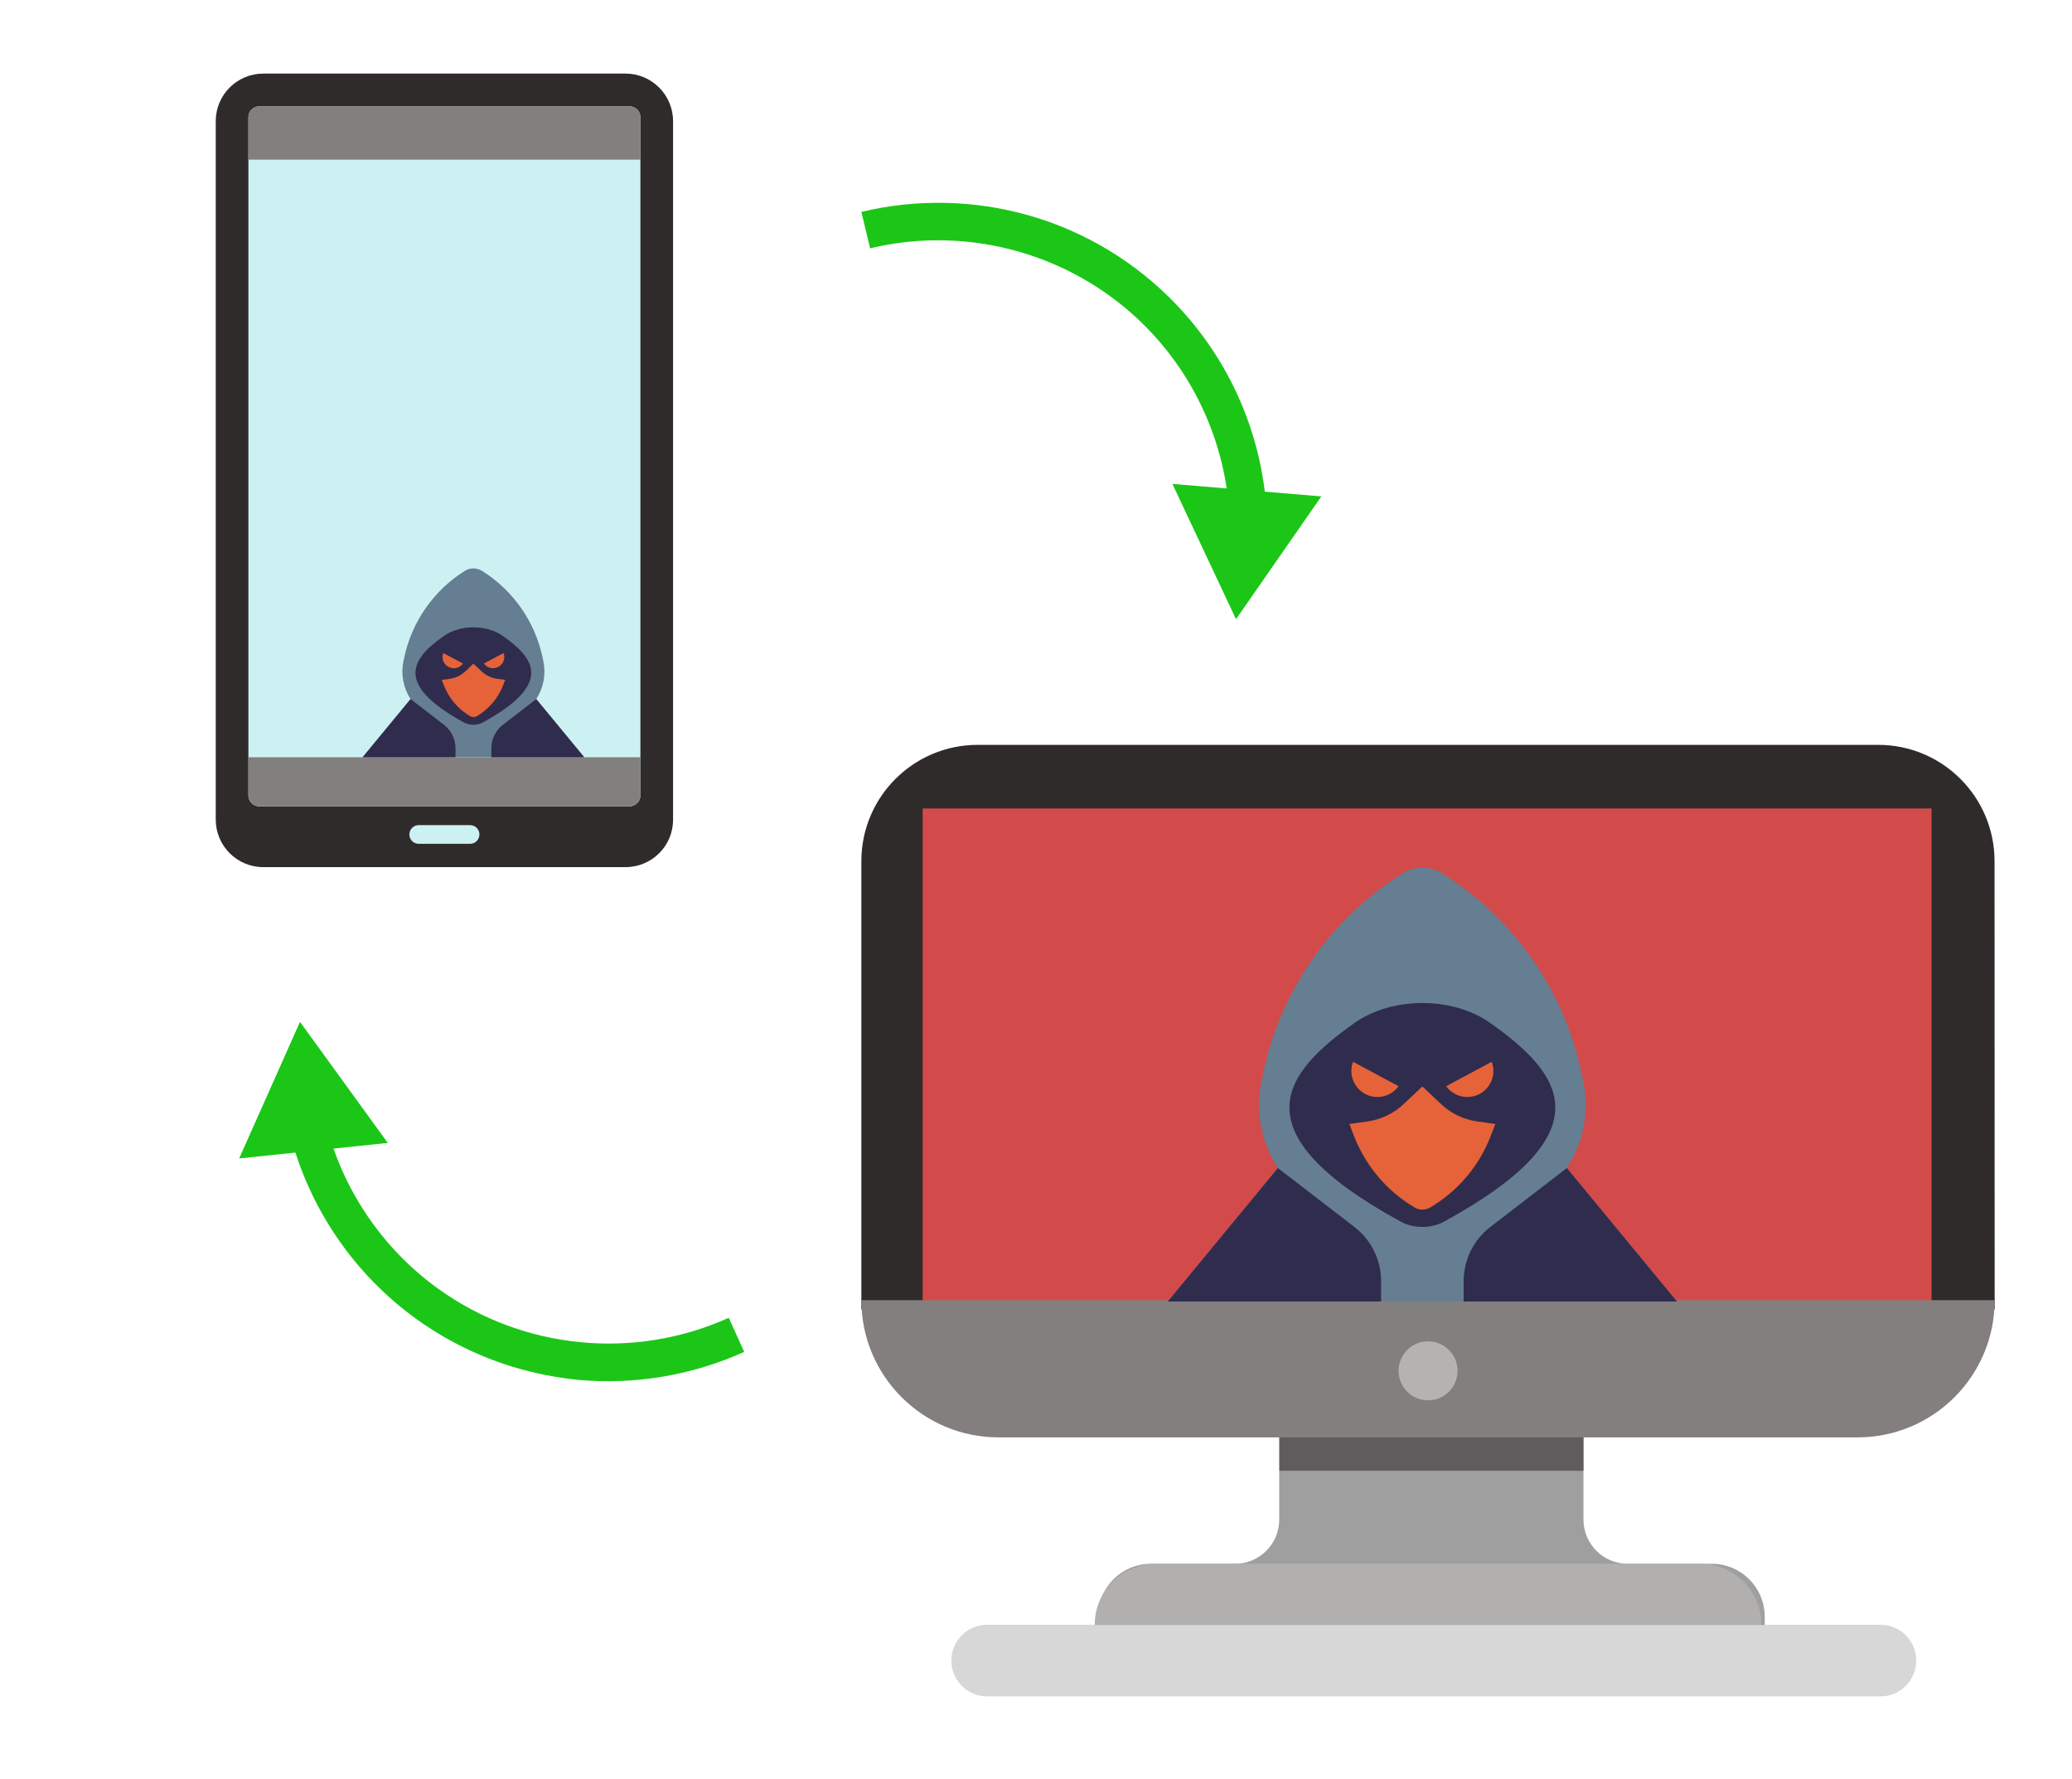
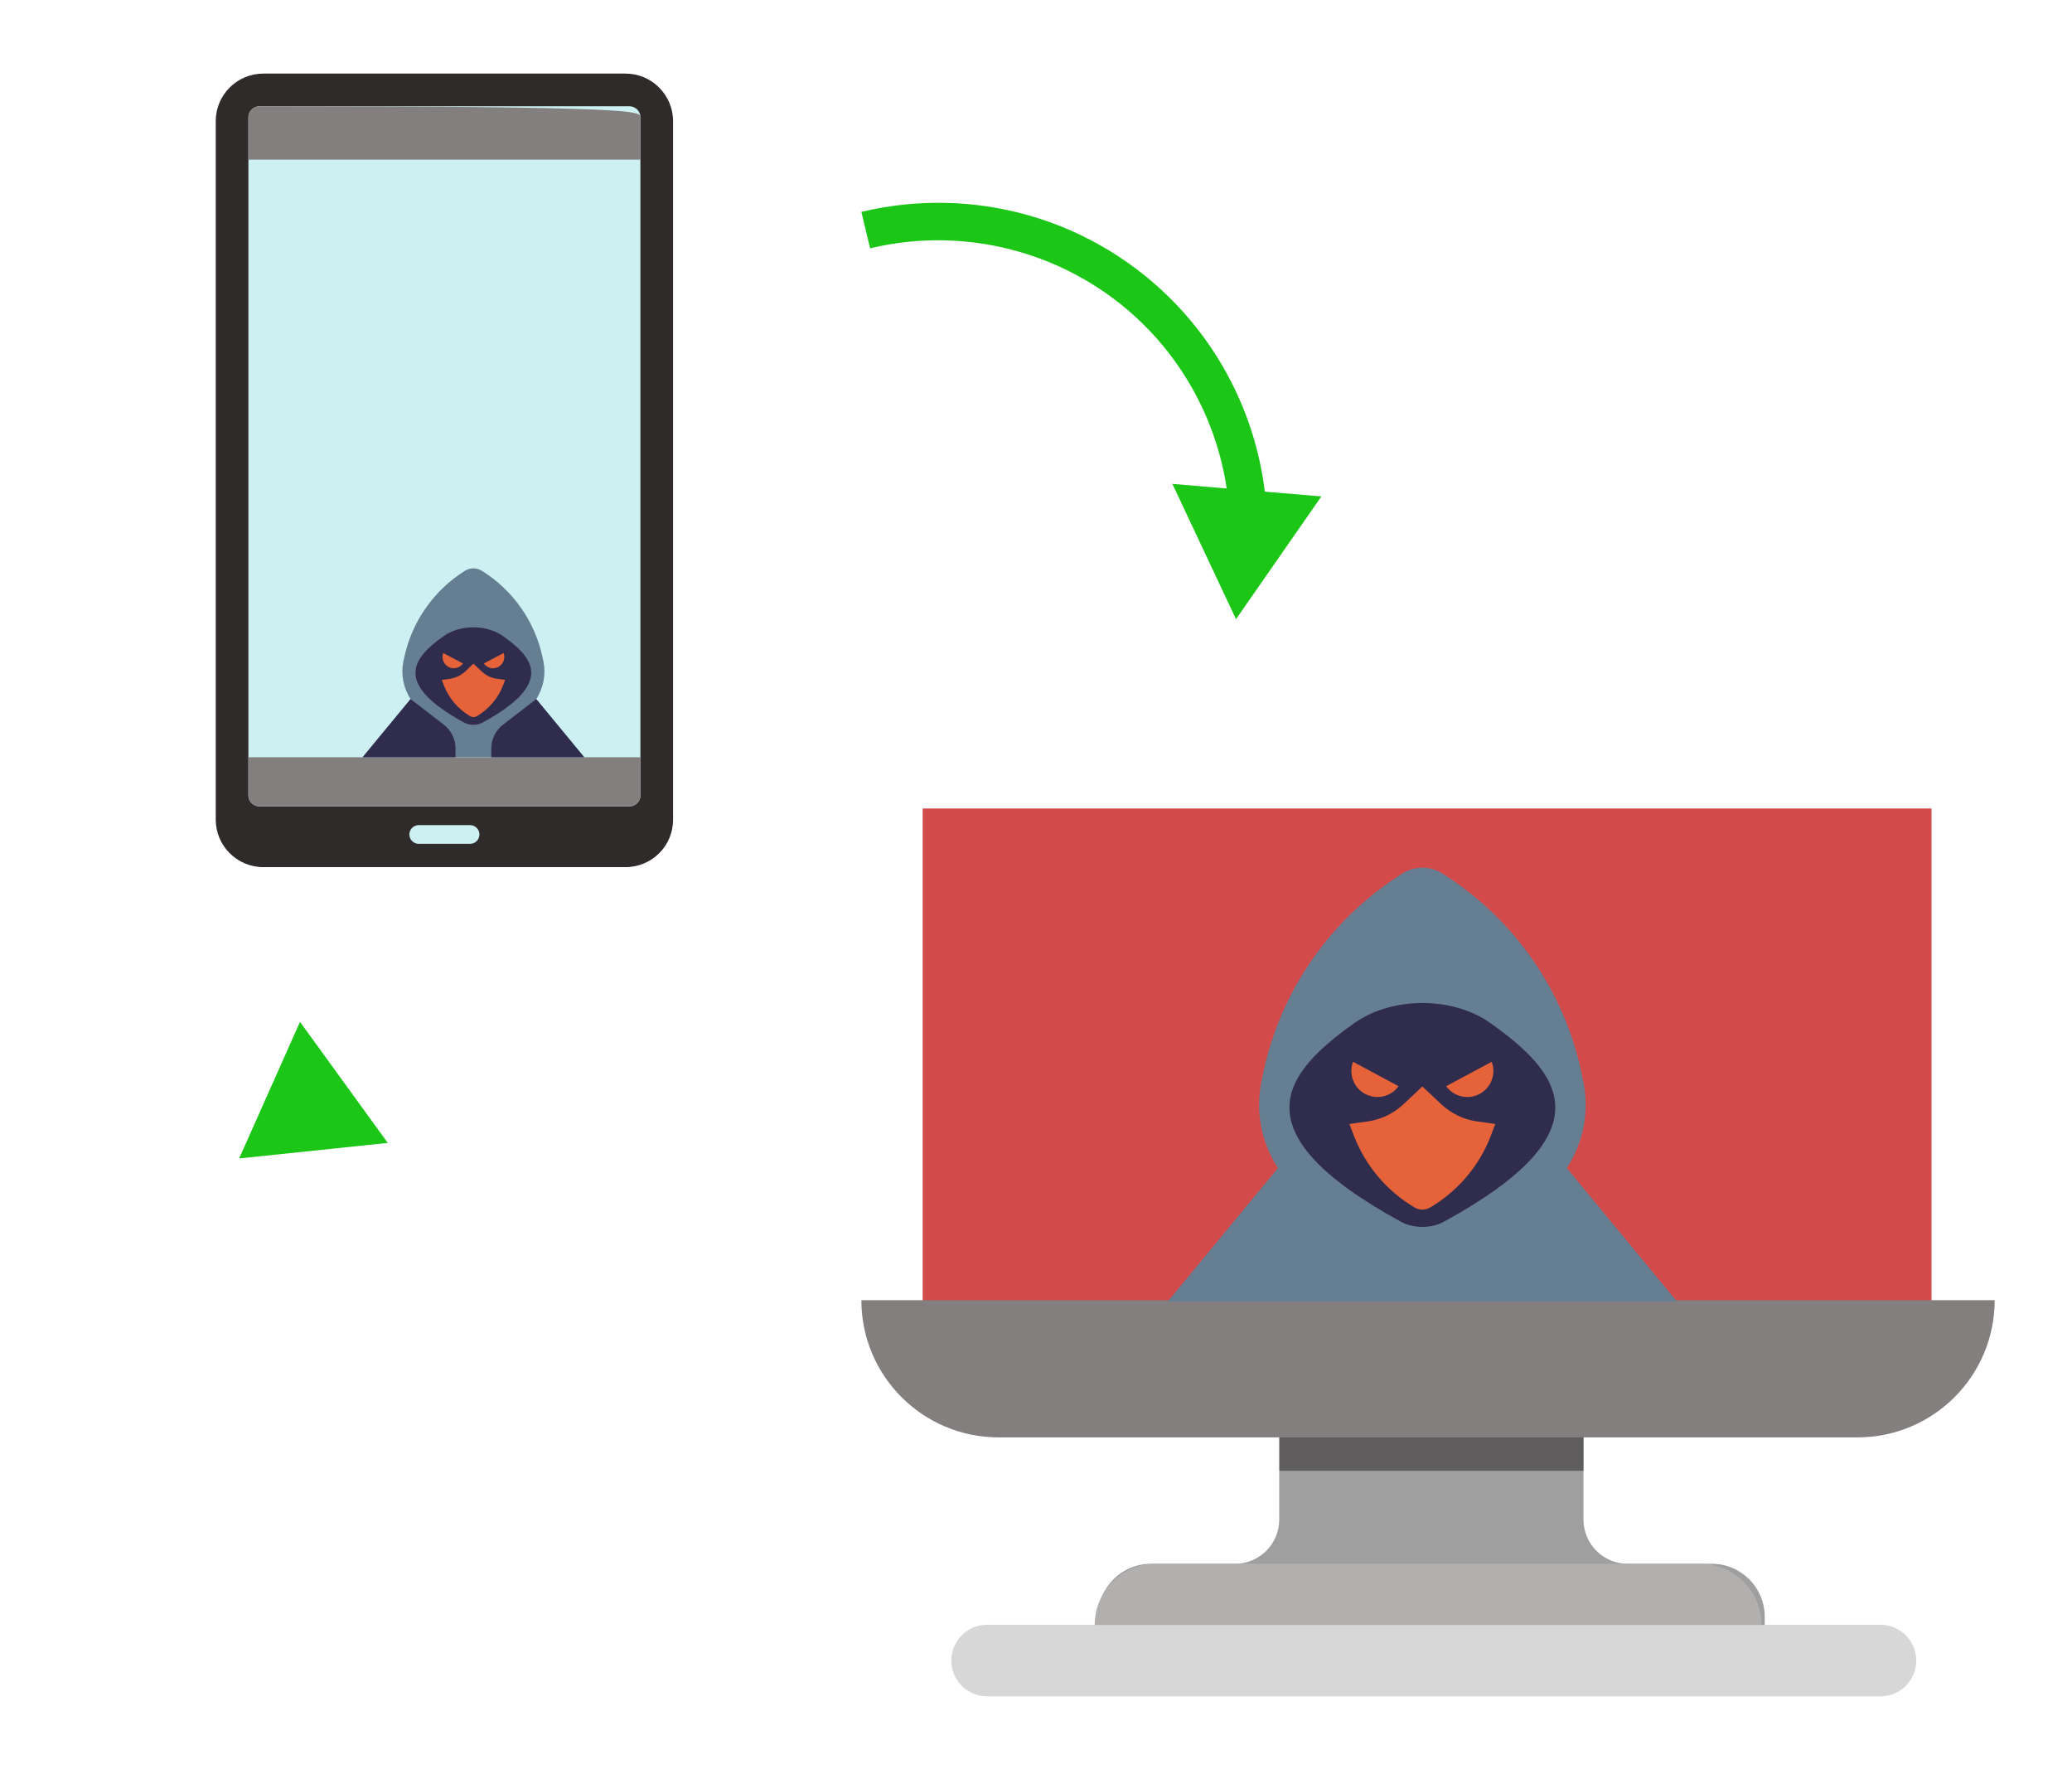
<svg xmlns="http://www.w3.org/2000/svg" version="1.1" id="Ñëîé_1" x="0px" y="0px" viewBox="0 0 1706.7 1465.2" style="enable-background:new 0 0 1706.7 1465.2;" xml:space="preserve">
  <style type="text/css">
	.st0{fill:#302B2B;}
	.st1{fill:#CDF1F3;}
	.st2{fill:#847F7F;}
	.st3{fill:#1BC617;}
	.st4{fill:#A09F9F;}
	.st5{opacity:0.49;fill:#191818;enable-background:new    ;}
	.st6{fill:#D34A4A;}
	.st7{fill:#B7B2B2;}
	.st8{fill:#B2AFAF;}
	.st9{opacity:0.16;enable-background:new    ;}
	.st10{fill:#657E92;}
	.st11{fill:#302C4D;}
	.st12{fill:#E66239;}
</style>
  <path class="st0" d="M515.2,714.1H216.9c-21.7,0-39.2-17.6-39.2-39.2V99.8c0-21.7,17.6-39.2,39.2-39.2h298.3  c21.7,0,39.2,17.6,39.2,39.2v575.1C554.5,696.6,536.9,714.1,515.2,714.1z" />
  <path class="st1" d="M527.5,96.4v558.8c0,4.9-4.2,8.9-9.3,8.9H213.9c-5.1,0-9.3-4-9.3-8.9V96.4c0-4.9,4.2-8.9,9.3-8.9h304.4  C523.4,87.5,527.5,91.5,527.5,96.4z" />
  <path class="st1" d="M387.2,694.9h-42.3c-4.2,0-7.7-3.4-7.7-7.7l0,0c0-4.2,3.4-7.7,7.7-7.7h42.3c4.2,0,7.7,3.4,7.7,7.7l0,0  C394.9,691.4,391.5,694.9,387.2,694.9z" />
-   <path class="st2" d="M527.5,96.4v35.1H204.6V96.4c0-4.9,4.2-8.9,9.3-8.9h304.4C523.4,87.5,527.5,91.5,527.5,96.4z" />
+   <path class="st2" d="M527.5,96.4v35.1H204.6V96.4c0-4.9,4.2-8.9,9.3-8.9C523.4,87.5,527.5,91.5,527.5,96.4z" />
  <g>
    <path class="st3" d="M1012.6,422.8c-3.5-56.2-26.8-109.6-65.7-150.5c-58.9-61.8-147.1-87.8-230.2-67.8l-7.2-30   c45.4-10.9,93.1-9.9,138,2.9c46.3,13.2,88.4,38.7,121.7,73.7c43.9,46.1,70.2,106.4,74.1,169.9L1012.6,422.8z" />
    <polygon class="st3" points="965.7,398.5 1018.1,509.9 1088.4,408.8  " />
  </g>
  <g>
-     <path class="st3" d="M422.7,1125.7c-28.2-8.6-54.9-21.7-79.1-39c-51.7-37.1-88.9-91.4-104.7-152.9l29.9-7.6   c13.9,54.5,46.9,102.7,92.7,135.5c69.4,49.7,160.9,58.7,238.8,23.5l12.7,28.1c-42.5,19.2-89.6,27.2-136.1,23.1   C458.5,1134.6,440.3,1131,422.7,1125.7z" />
    <polygon class="st3" points="319.4,941.2 247.1,841.5 197,954  " />
  </g>
  <g>
    <path class="st4" d="M1410,1287.8h-69.2c-20.2,0-36.5-16.3-36.5-36.5v-77.6h-250.6v77.6c0,20.2-16.3,36.5-36.5,36.5H948   c-24.1,0-43.6,19.5-43.6,43.6v6.7h549.2v-6.7C1453.6,1307.3,1434.1,1287.8,1410,1287.8z" />
-     <path class="st0" d="M1643,1078.3H709.5V709.2c0-52.9,42.9-95.8,95.8-95.8h741.8c52.9,0,95.8,42.9,95.8,95.8L1643,1078.3   L1643,1078.3z" />
    <rect x="1053.8" y="1159.6" class="st5" width="250.6" height="51.6" />
    <rect x="760" y="665.8" class="st6" width="831" height="429.5" />
    <path class="st2" d="M1530,1183.7H822.5c-62.4,0-113-50.6-113-113l0,0H1643l0,0C1643,1133.2,1592.4,1183.7,1530,1183.7z" />
-     <circle class="st7" cx="1176.3" cy="1128.9" r="24.3" />
    <path class="st8" d="M1450.9,1338.1H901.7l0,0c0-27.8,22.5-50.3,50.3-50.3h448.5C1428.3,1287.8,1450.9,1310.3,1450.9,1338.1   L1450.9,1338.1z" />
    <path class="st9" d="M1548.9,1397H813.1c-16.3,0-29.5-13.2-29.5-29.5l0,0c0-16.3,13.2-29.5,29.5-29.5h735.8   c16.3,0,29.5,13.2,29.5,29.5l0,0C1578.4,1383.8,1565.2,1397,1548.9,1397z" />
  </g>
  <path class="st2" d="M527.5,623.6v31.6c0,4.9-4.2,8.9-9.3,8.9H213.9c-5.1,0-9.3-4-9.3-8.9v-31.6H527.5z" />
  <g>
    <g>
      <path class="st10" d="M1187.8,719.2L1187.8,719.2c59.2,37,100.7,96.5,115,164.8l1.3,6.4c5.2,24.7,0.3,50.4-13.5,71.5l0,0    l90.7,109.9H961.9l90.7-109.9l0,0c-13.8-21.1-18.6-46.8-13.5-71.5l1.3-6.4c14.3-68.3,55.8-127.8,115-164.8l0,0    C1165.3,713,1177.9,713,1187.8,719.2z" />
      <path class="st11" d="M1153.9,1006.1c-136.2-74.4-95.8-122.8-38.3-163.6c31.1-22,81-22,112,0c57.5,40.8,97.9,89.2-38.3,163.6    C1178.9,1011.8,1164.3,1011.8,1153.9,1006.1z" />
      <path class="st12" d="M1171.6,894.7l15.6,14.7c8.1,7.6,18.3,12.5,29.4,14.1l15.1,2.1l-3.7,9.7c-9.5,24.8-27.1,45.6-50,59.1l0,0    c-3.9,2.3-8.8,2.3-12.8,0l0,0c-22.8-13.5-40.4-34.3-50-59.1l-3.7-9.7l15.1-2.1c11-1.6,21.3-6.5,29.4-14.1L1171.6,894.7z" />
-       <path class="st11" d="M1381.3,1071.8h-175.7v-16.7c0-17.5,8.1-34,22-44.7l63-48.5L1381.3,1071.8z" />
-       <path class="st11" d="M961.9,1071.8h175.7v-16.7c0-17.5-8.1-34-22-44.7l-63-48.5L961.9,1071.8z" />
      <path class="st12" d="M1191.2,894.5c3.9,5.4,10.2,8.9,17.4,8.9c11.9,0,21.5-9.6,21.5-21.5c0-2.6-0.5-5.1-1.4-7.5L1191.2,894.5z" />
      <path class="st12" d="M1152,894.5c-3.9,5.4-10.2,8.9-17.4,8.9c-11.9,0-21.5-9.6-21.5-21.5c0-2.6,0.5-5.1,1.4-7.5L1152,894.5z" />
    </g>
  </g>
  <g>
    <g>
      <path class="st10" d="M397,470.1L397,470.1c25.8,16.1,43.8,42,50,71.7l0.6,2.8c2.2,10.7,0.1,21.9-5.9,31.1l0,0l39.5,47.8H298.7    l39.5-47.8l0,0c-6-9.2-8.1-20.4-5.9-31.1l0.6-2.8c6.2-29.7,24.3-55.6,50-71.7l0,0C387.2,467.4,392.7,467.4,397,470.1z" />
      <path class="st11" d="M382.2,595c-59.3-32.4-41.7-53.5-16.7-71.2c13.5-9.6,35.2-9.6,48.8,0c25,17.7,42.6,38.8-16.7,71.2    C393.1,597.5,386.8,597.5,382.2,595z" />
      <path class="st12" d="M389.9,546.5l6.8,6.4c3.5,3.3,8,5.5,12.8,6.1l6.6,0.9l-1.6,4.2c-4.1,10.8-11.8,19.8-21.7,25.7l0,0    c-1.7,1-3.8,1-5.6,0l0,0c-9.9-5.9-17.6-14.9-21.7-25.7l-1.6-4.2l6.6-0.9c4.8-0.7,9.3-2.8,12.8-6.1L389.9,546.5z" />
      <path class="st11" d="M481.2,623.6h-76.5v-7.3c0-7.6,3.5-14.8,9.6-19.5l27.4-21.1L481.2,623.6z" />
      <path class="st11" d="M298.7,623.6h76.5v-7.3c0-7.6-3.5-14.8-9.6-19.5l-27.4-21.1L298.7,623.6z" />
      <path class="st12" d="M398.5,546.4c1.7,2.3,4.4,3.9,7.6,3.9c5.2,0,9.3-4.2,9.3-9.3c0-1.1-0.2-2.2-0.6-3.2L398.5,546.4z" />
      <path class="st12" d="M381.4,546.4c-1.7,2.3-4.4,3.9-7.6,3.9c-5.2,0-9.3-4.2-9.3-9.3c0-1.1,0.2-2.2,0.6-3.2L381.4,546.4z" />
    </g>
  </g>
</svg>